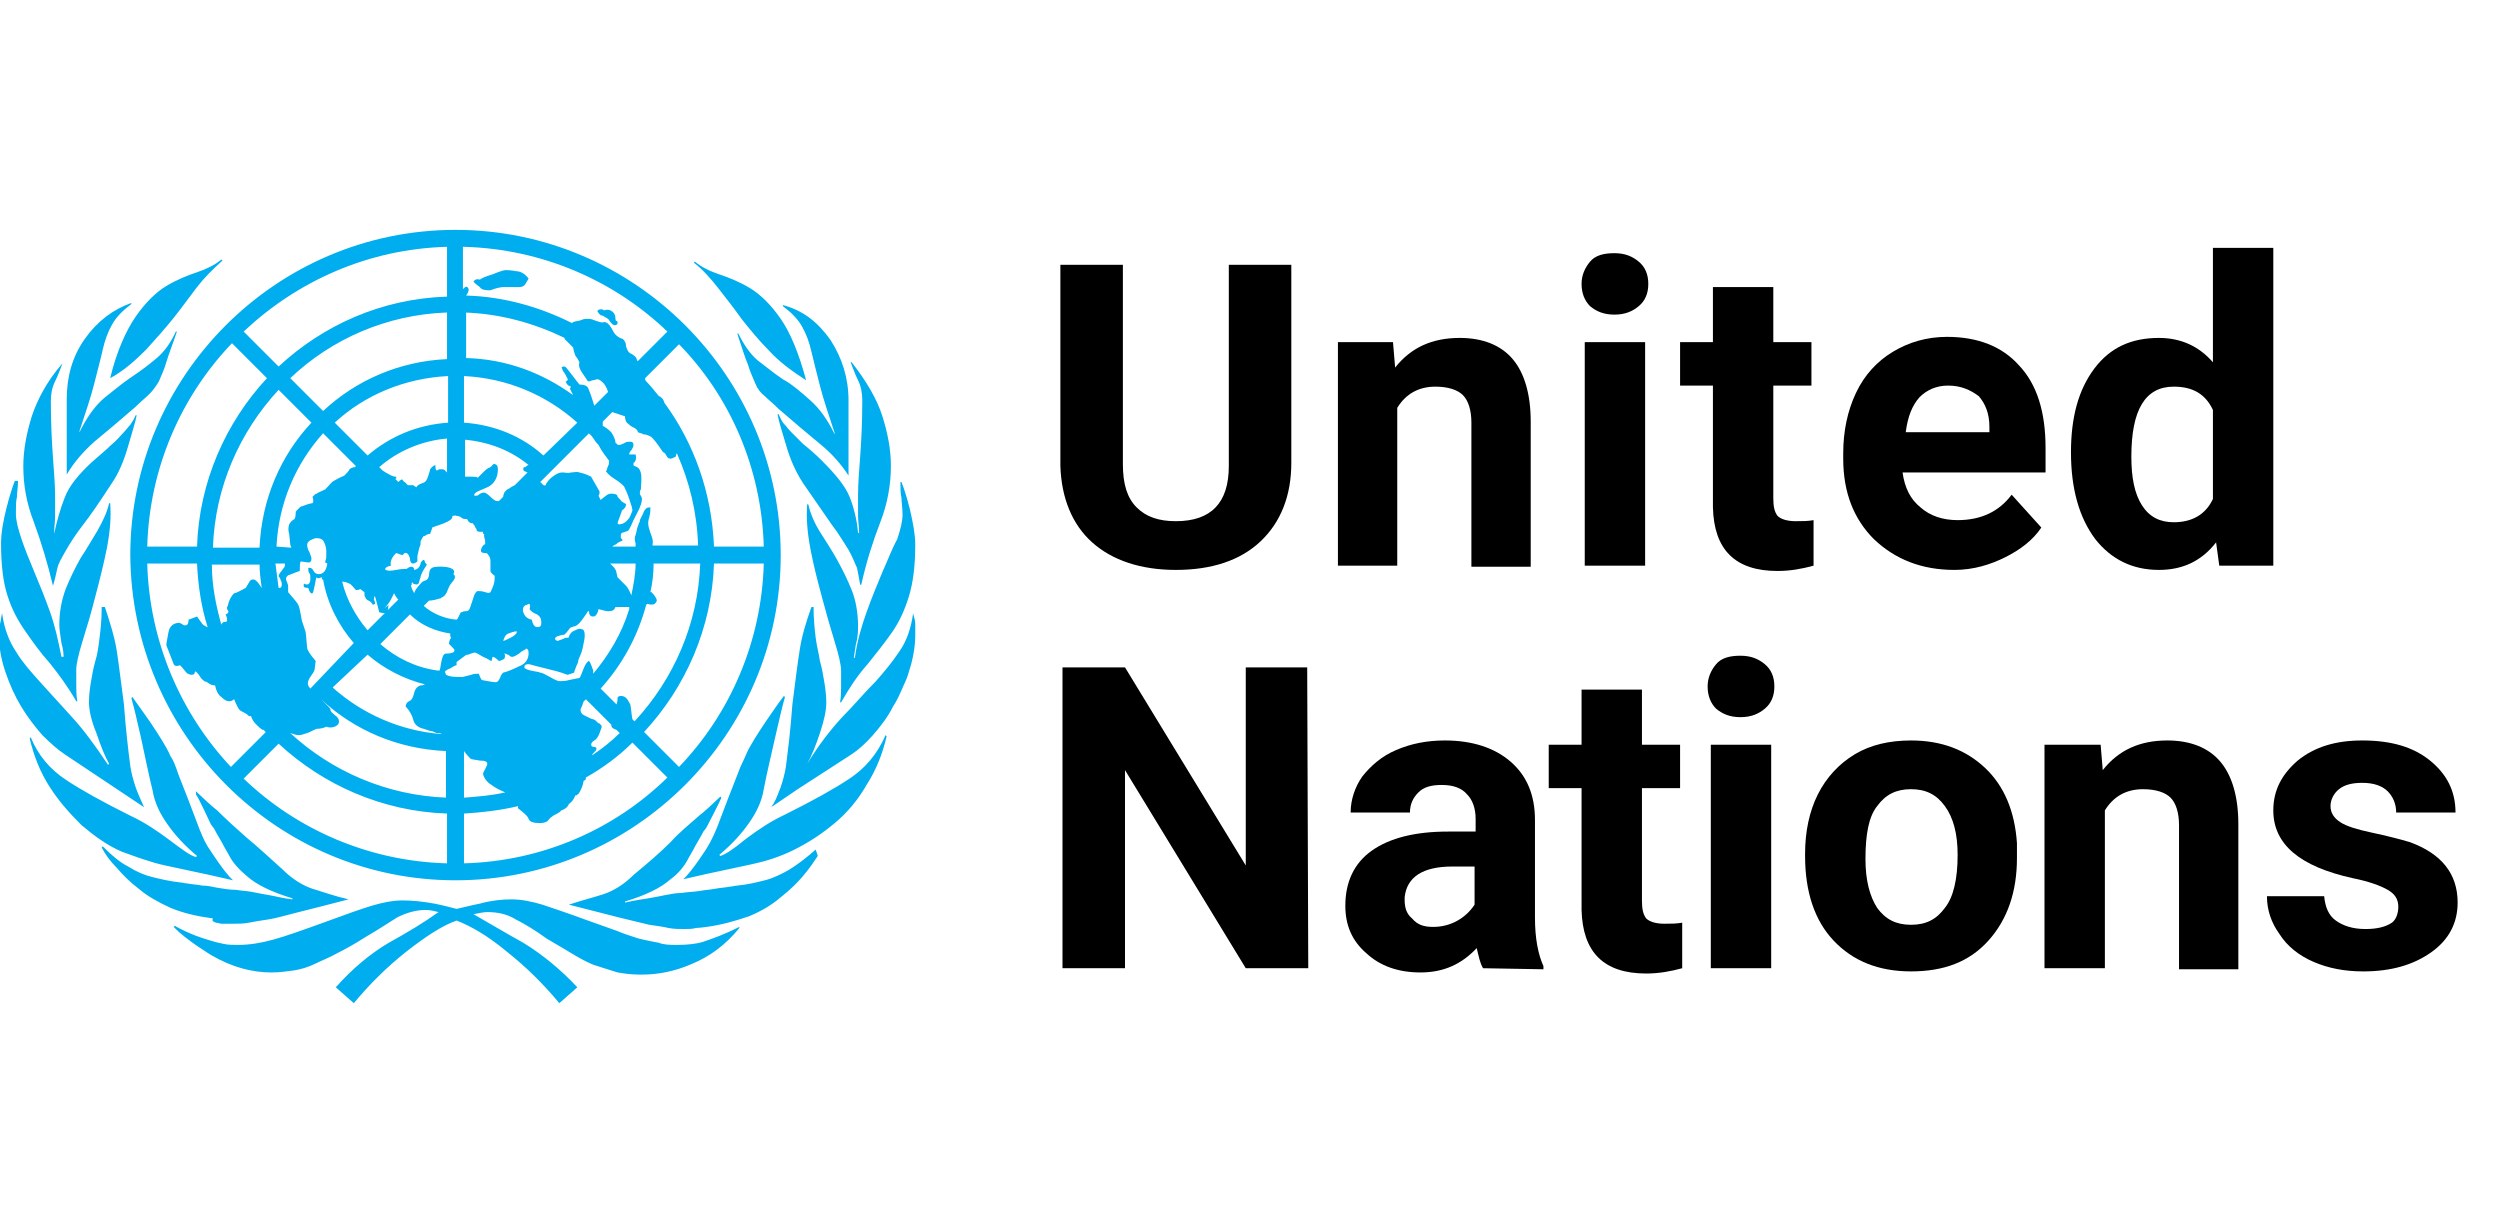
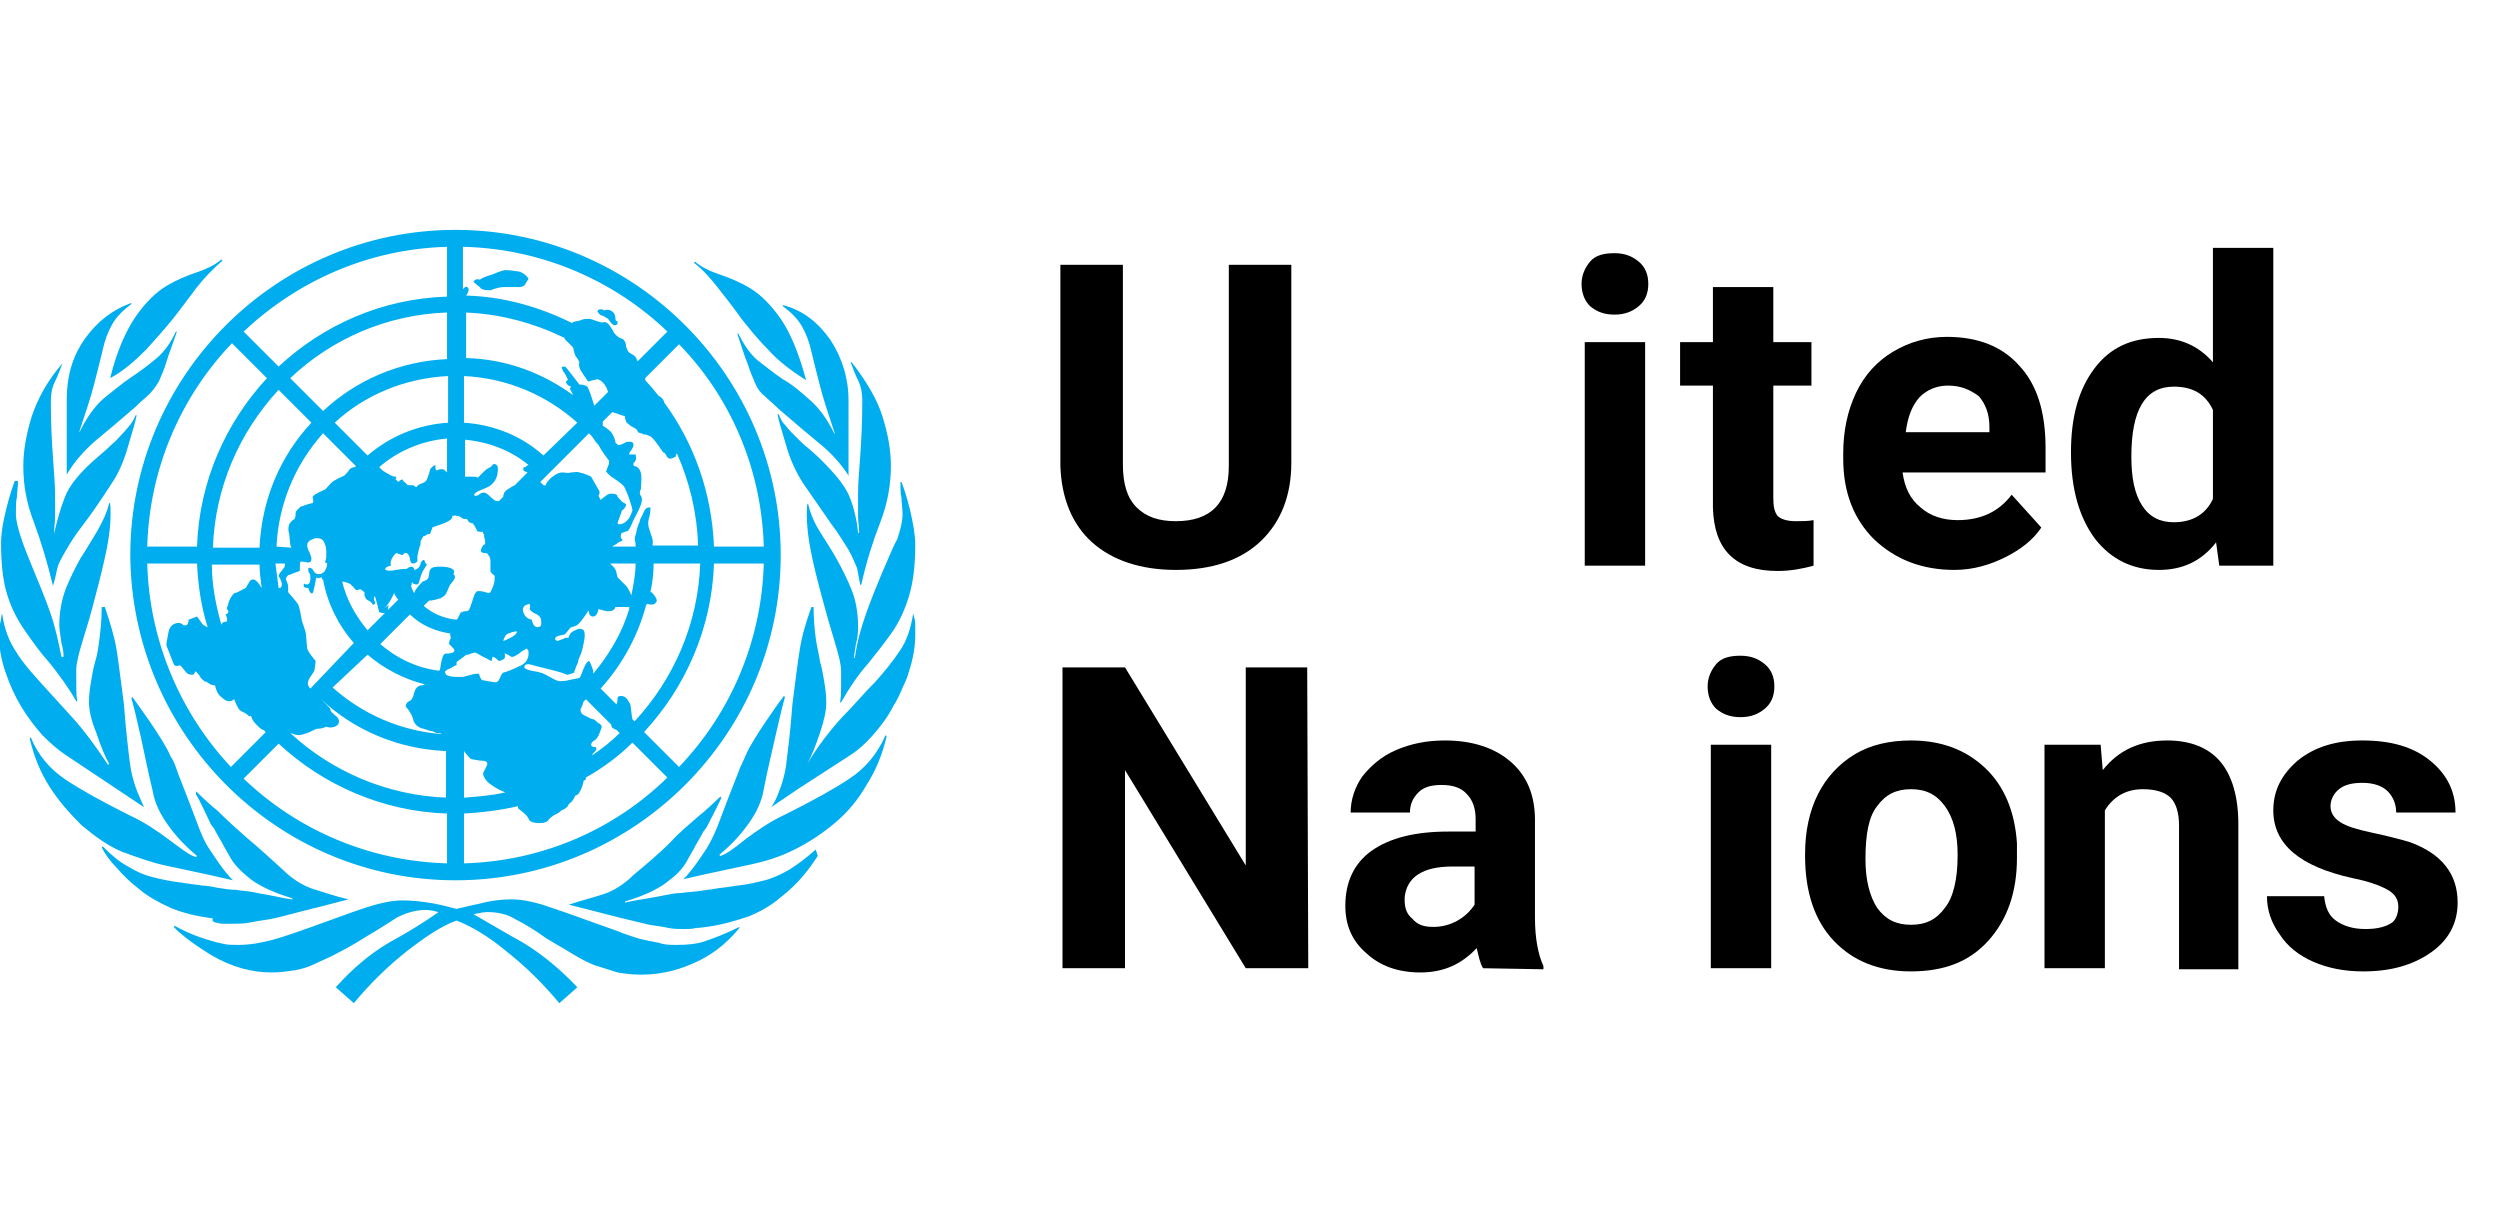
<svg xmlns="http://www.w3.org/2000/svg" version="1.1" id="Layer_1" x="0px" y="0px" viewBox="0 0 236 115.6" style="enable-background:new 0 0 236 115.6;" xml:space="preserve">
  <style type="text/css">
	.st0{fill:#00ADEF;}
</style>
  <g id="Layer_1_1_">
    <path id="XMLID_1189_" class="st0" d="M8.9,41.7c1.1-0.9,2.4-2,3.9-3.3c0.5-0.5,1-0.9,1.3-1.2s0.6-0.7,0.9-1.2   c0.2-0.5,0.5-1.1,0.7-1.8s0.6-1.7,1-2.9h-0.1c-0.5,1.1-1.1,1.9-1.8,2.5c-0.7,0.6-1.5,1.2-2.4,1.8c-0.9,0.6-1.7,1.3-2.6,2   c-0.9,0.8-1.6,1.8-2.3,3.2v-0.1c0.6-1.8,1.1-3.3,1.4-4.5C9.2,35,9.5,33.9,9.7,33s0.5-1.7,0.9-2.4c0.4-0.7,1-1.3,1.8-1.9v-0.1   C10.7,29.2,9.2,30.3,8,32s-1.7,3.6-1.7,5.7v7.1C7,43.6,7.9,42.6,8.9,41.7z M13.8,33c0.9-1,1.8-2,2.6-3s1.5-2,2.2-2.9   s1.5-1.7,2.4-2.5l-0.1-0.1c-0.6,0.5-1.4,0.9-2.3,1.2c-0.9,0.3-1.9,0.7-2.9,1.3c-1,0.6-2,1.6-2.9,2.9s-1.8,3.3-2.4,5.8   C11.7,35,12.8,34,13.8,33z M2.4,59.6c0.7,1,1.4,2,2.3,3c0.8,1,1.7,2.2,2.5,3.6h0.1c-0.1-0.5-0.1-1.1-0.1-1.6v-1.4   c0-0.5,0.2-1.4,0.6-2.7s0.8-2.6,1.2-4.2c0.4-1.5,0.8-3.1,1.1-4.6c0.3-1.6,0.4-2.9,0.3-4.2h-0.1c-0.2,0.9-0.6,1.7-1.1,2.6   c-0.5,0.8-1,1.7-1.6,2.6c-0.5,0.9-1,1.9-1.4,2.9c-0.4,1.1-0.6,2.2-0.6,3.4c0,0.4,0.1,1,0.2,1.7C6,61.4,6,61.8,6,62H5.8   c-0.3-1.5-0.6-2.9-1.1-4.3c-0.5-1.4-1-2.6-1.5-3.8S2.3,51.7,2,50.8c-0.3-0.9-0.5-1.7-0.5-2.3c0-0.7,0-1.2,0.1-1.6   c0-0.4,0.1-0.9,0.1-1.5H1.4c-0.2,0.5-0.5,1.4-0.8,2.6c-0.3,1.2-0.5,2.3-0.5,3.3c0,2,0.2,3.7,0.6,4.9C1.1,57.5,1.7,58.6,2.4,59.6z    M20.9,87.2c0.3,0,0.7,0,1.1,0c0.5,0,1,0,1.5-0.1s1.1-0.2,1.8-0.3c0.7-0.1,1.7-0.4,2.9-0.7c1.2-0.3,2.8-0.7,4.7-1.2   c-1.3-0.3-2.4-0.7-3.4-1c-0.9-0.3-1.9-0.9-2.8-1.8c-1.1-1-2.3-2.1-3.5-3.1c-0.9-0.8-1.8-1.6-2.7-2.5c-0.3-0.2-1.6-1.4-2-1.8l0,0.3   c0.2,0.2,1.4,2.8,1.4,2.8s0.2,0.3,0.3,0.4c0.3,0.6,0.7,1.2,1,1.8c0.1,0.2,0.3,0.5,0.4,0.7c0.4,0.8,1,1.4,1.7,2   c0.9,0.8,2.3,1.5,4.3,2.1v0.1c-0.9-0.1-1.6-0.3-2.2-0.4s-1.1-0.2-1.6-0.3c-0.5-0.1-1-0.1-1.5-0.2c-0.6,0-1.2-0.1-1.8-0.2   c-0.5-0.1-0.9-0.2-1.4-0.2c-0.5-0.1-0.9-0.1-1.4-0.2c-0.2,0-0.5-0.1-0.7-0.1c-0.9-0.1-1.8-0.3-2.6-0.5s-1.5-0.5-2.3-1   c-0.8-0.4-1.6-1.1-2.4-1.9L9.6,80c0.3,0.6,0.8,1.3,1.4,1.9c0.6,0.7,1.3,1.4,2.1,2c0.8,0.7,1.9,1.3,3,1.8c1.2,0.5,2.5,0.8,4,1   C19.9,87.1,20.5,87.1,20.9,87.2z M5,55.3L5,55.3c0.2-0.6,0.3-1.2,0.4-1.6c0.1-0.5,0.4-1,0.8-1.7s0.9-1.5,1.6-2.4s1.6-2.2,2.7-3.9   c0.7-1,1.2-2.2,1.6-3.6c0.4-1.4,0.7-2.3,0.8-2.9h-0.1c-0.1,0.3-0.3,0.6-0.5,0.9c-0.2,0.2-0.4,0.5-0.7,0.8S11,41.6,10.5,42   c-0.4,0.4-1,0.9-1.8,1.6c-1.3,1.2-2.2,2.3-2.6,3.4c-0.4,1-0.7,2.1-1,3.4l0,0c0-0.5,0.1-1.1,0.1-1.6s0-1.2,0-2c0-1-0.1-2.2-0.2-3.6   c-0.1-1.4-0.2-3.1-0.2-5.3c0-0.7,0.1-1.3,0.4-1.9c0.3-0.6,0.5-1.2,0.7-1.7l0,0c-1.5,1.7-2.4,3.5-2.9,5c-0.5,1.6-0.8,3.2-0.8,4.7   c0,1.8,0.3,3.5,1,5.3C3.9,51.2,4.5,53.2,5,55.3z M15.6,81.7l4.2,0.9l2.2,0.5c-0.8-0.7-2.2-2.9-2.2-2.9c-0.5-0.7-0.9-1.7-1.3-2.8   c-0.4-1.1-1-2.6-1.7-4.4c-0.2-0.6-0.4-1.2-0.7-1.6c-0.2-0.5-0.5-1-0.8-1.5s-0.7-1.1-1.1-1.7c-0.4-0.6-1-1.4-1.7-2.4l-0.1,0.1   c0.2,0.7,0.5,1.9,0.9,3.7c0.4,1.8,0.7,3.4,1.1,5c0.2,1.2,0.7,2.2,1.4,3.2c0.7,1,1.6,2,2.8,3l-0.1,0.1c-0.5-0.1-1.3-0.7-2.5-1.6   s-2.4-1.7-3.7-2.3c-2.6-1.3-4.6-2.4-6.1-3.4s-2.6-2.3-3.3-4l-0.1,0.1c0.4,1.7,1,3.2,1.9,4.6s1.9,2.5,3,3.6c1.2,1,2.4,1.9,3.8,2.5   C12.9,80.9,14.2,81.4,15.6,81.7z M6.1,71.2l7.5,5c-0.3-0.7-0.6-1.3-0.8-1.9s-0.4-1.3-0.5-2s-0.2-1.6-0.3-2.5s-0.2-2-0.3-3.3   c-0.3-2.2-0.5-4-0.7-5.2s-0.6-2.5-1.1-4H9.6c0,1.2-0.1,2.1-0.2,2.9C9.3,61,9.2,61.8,9,62.4c-0.2,0.7-0.3,1.3-0.4,1.9   c-0.1,0.6-0.2,1.2-0.2,2c0,0.7,0.2,1.7,0.7,2.9c0.4,1.2,0.8,2.2,1.2,2.9l-0.1,0.1c-1.2-1.8-2.3-3.3-3.4-4.5s-2.1-2.3-3-3.3   s-1.7-1.9-2.3-2.9c-0.6-0.9-1.1-2.1-1.3-3.6c-0.1,0.3-0.1,0.7-0.2,1c0,0.3-0.1,0.6-0.1,1c0,1.2,0.2,2.3,0.6,3.5   c0.4,1.2,0.9,2.3,1.5,3.3s1.3,1.9,2,2.7C4.8,70.2,5.5,70.8,6.1,71.2z M67.8,27.2c0.7,0.9,1.5,1.9,2.2,2.9c0.8,1,1.6,2,2.6,3   c0.9,1,2.1,1.9,3.5,2.8c-0.7-2.6-1.5-4.5-2.4-5.8s-1.9-2.3-2.9-2.9s-2-1-2.9-1.3s-1.7-0.7-2.3-1.2l-0.1,0.1   C66.3,25.4,67.1,26.3,67.8,27.2z M74.5,82.1c-0.7,0.4-1.5,0.8-2.3,1s-1.6,0.4-2.6,0.5c-0.2,0-0.5,0.1-0.7,0.1   c-0.5,0.1-0.9,0.1-1.4,0.2s-0.9,0.1-1.4,0.2c-0.6,0.1-1.2,0.1-1.8,0.2c-0.5,0-1,0.1-1.5,0.2s-1,0.2-1.6,0.3   c-0.6,0.1-1.3,0.2-2.2,0.4v-0.1c2-0.6,3.4-1.3,4.3-2.1c0.7-0.5,1.3-1.2,1.7-2c0.1-0.2,0.3-0.5,0.4-0.7c0.3-0.6,0.7-1.2,1-1.8   c0.1-0.1,0.3-0.4,0.3-0.4s1.3-2.5,1.4-2.8L68,75.2c-0.4,0.4-1.7,1.6-2,1.8c-0.9,0.8-1.9,1.6-2.7,2.5c-1.1,1.1-2.3,2.1-3.5,3.1   c-0.9,0.9-1.9,1.5-2.8,1.8c-0.9,0.3-2.1,0.6-3.3,1c2,0.5,3.5,0.9,4.7,1.2c1.2,0.3,2.1,0.5,2.9,0.7c0.7,0.1,1.4,0.2,1.8,0.3   c0.5,0.1,1,0.1,1.5,0.1c0.4,0,0.8,0,1.1-0.1c0.3,0,1-0.1,1-0.1c1.5-0.2,2.8-0.6,4-1c1.2-0.5,2.2-1.1,3-1.8c0.9-0.7,1.6-1.4,2.1-2   c0.6-0.7,1-1.3,1.4-1.9L77,80.2C76.1,81,75.3,81.6,74.5,82.1z M80.2,73.5c-1.5,1-3.5,2.1-6.1,3.4c-1.3,0.6-2.5,1.4-3.7,2.3   c-1.2,1-2,1.5-2.4,1.6l-0.1-0.1c1.2-1,2.1-2,2.8-3c0.7-1,1.2-2,1.4-3.2c0.3-1.6,0.7-3.2,1.1-5s0.7-3,0.9-3.7L74,65.7   c-0.7,0.9-1.2,1.7-1.7,2.4c-0.4,0.6-0.8,1.2-1.1,1.7c-0.3,0.5-0.6,1-0.8,1.5c-0.2,0.5-0.5,1-0.7,1.6c-0.7,1.8-1.3,3.3-1.7,4.4   c-0.4,1.1-0.8,2-1.3,2.8c0,0-1.4,2.2-2.2,2.9l2.2-0.5l4.2-0.9c1.4-0.3,2.7-0.7,4.1-1.4c1.4-0.7,2.6-1.5,3.8-2.5   c1.2-1,2.2-2.2,3-3.6c0.9-1.4,1.5-2.9,1.9-4.6l-0.1-0.1C82.8,71.2,81.7,72.5,80.2,73.5z M83.3,54c-0.5,1.2-1,2.4-1.5,3.8   c-0.5,1.4-0.9,2.8-1.1,4.3h-0.1c0-0.1,0.1-0.6,0.2-1.3c0.2-0.7,0.2-1.3,0.2-1.7c0-1.2-0.2-2.4-0.6-3.4s-0.9-2-1.4-2.9   s-1.1-1.8-1.6-2.6s-0.9-1.7-1.1-2.6h-0.1c-0.1,1.2,0,2.6,0.3,4.2c0.3,1.6,0.7,3.1,1.1,4.6s0.8,2.9,1.2,4.2c0.4,1.3,0.6,2.2,0.6,2.7   v1.4c0,0.5,0,1.1-0.1,1.6h0.1c0.8-1.4,1.6-2.6,2.5-3.6c0.8-1,1.6-2,2.3-3c0.7-1,1.2-2.1,1.6-3.4c0.4-1.3,0.6-2.9,0.6-4.9   c0-0.9-0.2-2-0.5-3.3c-0.3-1.2-0.6-2.1-0.8-2.6H85c0,0.6,0,1.1,0.1,1.5c0,0.4,0.1,0.9,0.1,1.6c0,0.6-0.2,1.4-0.5,2.3   C84.2,51.8,83.8,52.9,83.3,54z M80.2,46.9c-0.4-1-1.3-2.1-2.6-3.4c-0.7-0.7-1.3-1.2-1.8-1.6c-0.4-0.4-0.8-0.8-1.1-1.1   c-0.3-0.3-0.5-0.6-0.7-0.8s-0.3-0.5-0.5-0.9h-0.1c0.1,0.6,0.4,1.6,0.8,2.9c0.4,1.4,0.9,2.5,1.6,3.6c1.1,1.6,2,2.9,2.7,3.9   c0.7,0.9,1.2,1.8,1.6,2.4c0.4,0.7,0.6,1.3,0.8,1.7c0.1,0.5,0.2,1,0.3,1.6h0.1c0.5-2.2,1.1-4.1,1.8-5.9c0.7-1.8,1-3.6,1-5.3   c0-1.6-0.3-3.1-0.8-4.7c-0.5-1.6-1.5-3.3-2.9-5.1h-0.1c0.2,0.5,0.4,1.1,0.7,1.7c0.3,0.6,0.4,1.3,0.4,1.9c0,2.2-0.1,3.9-0.2,5.3   c-0.1,1.4-0.2,2.5-0.2,3.6c0,0.8,0,1.5,0,2s0.1,1,0.1,1.6H81C80.9,49.1,80.6,47.9,80.2,46.9z M75.7,30.8c0.4,0.7,0.7,1.5,0.9,2.4   c0.2,0.9,0.5,2,0.8,3.2s0.8,2.7,1.4,4.5V41c-0.7-1.4-1.4-2.4-2.3-3.2s-1.7-1.5-2.6-2c-0.9-0.6-1.6-1.2-2.4-1.8   c-0.7-0.6-1.3-1.5-1.8-2.5h-0.1c0.4,1.2,0.7,2.2,1,2.9c0.2,0.7,0.5,1.3,0.7,1.8s0.5,0.9,0.9,1.2c0.3,0.3,0.8,0.7,1.3,1.2   c1.5,1.3,2.8,2.4,3.9,3.3c1.1,0.9,2,1.9,2.7,3v-7.1c0-2.1-0.6-4-1.7-5.7c-1.2-1.7-2.6-2.8-4.5-3.3v0.1   C74.7,29.5,75.3,30.1,75.7,30.8z M63.9,89.2c-0.6,0-1.2,0-1.7-0.2c-0.5-0.1-1.1-0.2-1.9-0.4l0,0c-0.6-0.2-1.3-0.4-2-0.7   c-0.8-0.3-1.7-0.6-2.8-1c-1.9-0.7-3.4-1.2-4.3-1.5c-1-0.3-2-0.5-2.9-0.5s-1.9,0.1-3,0.4c-1,0.2-1.7,0.4-2.2,0.5   c-0.4-0.1-1.1-0.3-2.1-0.5c-1.1-0.2-2.1-0.3-3-0.3s-1.9,0.2-2.9,0.5s-2.4,0.8-4.3,1.5c-2.2,0.8-3.9,1.4-5,1.7   c-1.1,0.3-2.2,0.5-3.3,0.5c-0.5,0-1,0-1.4-0.1c-0.5-0.1-0.9-0.2-1.2-0.3c0,0-1-0.3-1.5-0.5s-1.2-0.5-1.9-0.9l-0.1,0.1   c1.1,1.2,3.6,2.7,3.6,2.7c1.9,1.1,3.8,1.6,5.6,1.6c0.8,0,1.5-0.1,2.2-0.2c0.6-0.1,1.3-0.3,1.9-0.6c0.6-0.3,1.4-0.6,2.1-1   c0.8-0.4,1.7-0.9,2.8-1.6c1.2-0.7,2.1-1.3,2.9-1.8c0.8-0.4,1.7-0.7,2.7-0.7c0.4,0,0.8,0.1,1.2,0.2c-1.4,1-2.9,1.9-4.7,2.9   c-1.7,1-3.4,2.4-5,4.2l1.7,1.5c1.5-1.8,3.1-3.4,5-4.9c1.8-1.4,3.3-2.4,4.7-2.9c1.3,0.5,2.9,1.4,4.7,2.9c1.9,1.5,3.5,3.1,5,4.9   l1.7-1.5c-1.6-1.7-3.3-3.1-5.1-4.2c-1.8-1-3.3-1.9-4.7-2.7c0.5-0.1,1-0.2,1.3-0.2c1,0,1.9,0.2,2.7,0.7c0.8,0.4,1.8,1,2.9,1.8   c1,0.6,1.9,1.1,2.7,1.6c0.7,0.4,1.4,0.8,2.1,1c0.6,0.2,1.3,0.4,1.9,0.6c0.6,0.1,1.3,0.2,2,0.2l0,0h0.4c1.4,0,3-0.3,4.6-1   c1.7-0.7,3.2-1.8,4.5-3.4v-0.1c-1.4,0.7-2.5,1.1-3.4,1.4C65.8,89.1,64.9,89.2,63.9,89.2z M86.4,59.7c0-0.1,0-0.2,0-0.3   c0-0.2,0-0.3,0-0.5c0-0.3-0.1-0.6-0.2-1c-0.2,1.4-0.6,2.6-1.3,3.6c-0.6,0.9-1.4,1.9-2.3,2.9c-0.1,0.1-0.1,0.1-0.2,0.2   c-0.9,0.9-1.8,2-2.9,3.1c-1.1,1.2-2.2,2.6-3.3,4.4l0,0c0.4-0.7,0.8-1.7,1.2-2.9c0.4-1.2,0.6-2.1,0.6-2.9c0-0.7-0.1-1.4-0.2-2   s-0.2-1.2-0.4-1.9c-0.1-0.7-0.3-1.4-0.4-2.2s-0.2-1.8-0.2-2.9h-0.1c0,0,0,0,0,0.1c0,0,0,0,0-0.1h-0.1c-0.5,1.4-0.9,2.7-1.1,4   c-0.2,1.2-0.4,2.9-0.7,5.2c-0.1,1.3-0.2,2.4-0.3,3.3c-0.1,0.9-0.2,1.7-0.3,2.5c-0.1,0.7-0.3,1.4-0.5,2c-0.2,0.5-0.4,1.1-0.7,1.6   c-0.1,0.1-0.1,0.2-0.2,0.3l0,0l0,0l2.5-1.7l5.1-3.3c0.6-0.4,1.3-1,2-1.8s1.4-1.7,1.9-2.7c0.4-0.6,0.7-1.3,1-2   c0.2-0.4,0.4-0.9,0.5-1.3c0.4-1.2,0.6-2.4,0.6-3.5l0,0l0,0C86.4,59.9,86.4,59.8,86.4,59.7z M56.9,29.8c0.2,0.1,0.3,0.2,0.5,0.3   c0.1,0.1,0.2,0.3,0.3,0.4s0.2,0.2,0.3,0.2c0.2,0,0.3-0.1,0.3-0.2s0-0.2-0.1-0.2c0,0-0.1,0-0.1-0.2c0-0.3-0.1-0.5-0.2-0.6   c-0.3-0.3-0.6-0.3-0.9-0.2c-0.1-0.1-0.1-0.1-0.2-0.1h-0.1c-0.2,0-0.3,0.1-0.3,0.2C56.6,29.7,56.7,29.8,56.9,29.8z M46.1,27.4h0.2   c0.5-0.2,1-0.3,1.2-0.3H49c0.3,0,0.5-0.1,0.6-0.3c0.1-0.2,0.2-0.3,0.3-0.5c-0.3-0.4-0.7-0.7-1.2-0.7c-0.5-0.1-0.8-0.1-1-0.1   c-0.1,0-0.5,0.1-1.2,0.4c-0.7,0.2-1.1,0.4-1.2,0.5c-0.3-0.1-0.5,0-0.6,0.2c0.1,0.1,0.3,0.3,0.6,0.5C45.4,27.3,45.7,27.4,46.1,27.4z    M43,83.1c16.9,0,30.7-13.8,30.7-30.7S59.9,21.7,43,21.7S12.3,35.5,12.3,52.4C12.4,69.3,26.1,83.1,43,83.1z M13.9,53.2h4.7   c0.1,2.1,0.4,4.1,1,6c-0.1,0-0.2-0.1-0.4-0.2l-0.1-0.1l-0.5-0.7l-0.8,0.3c0,0.5-0.2,0.6-0.5,0.5c-0.1-0.1-0.3-0.2-0.4-0.2   c-0.5,0-0.9,0.3-1,0.9c-0.1,0.6-0.2,1-0.2,1.2l0.7,1.8c0.1,0.2,0.3,0.2,0.6,0.1c0.3,0.3,0.5,0.6,0.6,0.7c0.1,0.1,0.3,0.2,0.5,0.2   s0.3-0.1,0.3-0.3h0.1c0.1,0.1,0.3,0.3,0.4,0.5c0.1,0.2,0.3,0.3,0.5,0.5v-0.1c0.3,0.2,0.5,0.4,0.9,0.4c0.1,0.5,0.3,0.9,0.6,1.1   c0.3,0.3,0.5,0.4,0.8,0.4c0.1,0,0.3-0.1,0.4-0.2c0.2,0.5,0.4,0.9,0.5,1s0.3,0.2,0.5,0.3c0.2,0.1,0.3,0.2,0.4,0.3h0.2l0,0   c0.1,0.3,0.2,0.5,0.5,0.8c0.2,0.2,0.4,0.4,0.6,0.5c0,0,0,0-0.1,0c0,0,0,0,0.1,0c0,0,0,0,0.1,0c0.1,0.1,0.1,0.2,0.2,0.2l-3.3,3.3   C17.1,67.4,14.1,60.6,13.9,53.2z M36.4,44.6c-0.1-0.1-0.2-0.1-0.3-0.2l-0.3-0.3c1.7-1.5,4-2.5,6.4-2.7v3.2l-0.1-0.1L42,44.4l0,0   c0,0-0.1-0.1-0.2-0.1h-0.1l0,0c-0.1,0-0.2,0-0.2,0c-0.1,0-0.2,0.1-0.2,0.1h-0.1c-0.1-0.1-0.1-0.2-0.1-0.5l0,0l0,0   c-0.3,0.1-0.4,0.3-0.5,0.4c0,0.1-0.1,0.4-0.2,0.7c-0.1,0.3-0.2,0.5-0.5,0.6s-0.5,0.2-0.6,0.4L39,45.8h-0.5   c-0.1-0.1-0.2-0.2-0.3-0.3c-0.1,0-0.1-0.1-0.2-0.2c-0.1-0.1-0.1-0.1-0.1,0c-0.1,0-0.2,0.1-0.3,0.2l-0.3-0.3h0.1V45   C37,45,36.8,44.8,36.4,44.6z M34.7,43l-3.1-3.1c2.8-2.6,6.6-4.2,10.7-4.4v4.4C39.4,40.1,36.8,41.2,34.7,43z M36.5,57.8   c0.2-0.2,0.1-0.5,0.2-0.7l-0.4,0.3c0.3-0.3,0.5-0.6,0.6-0.8s0.2-0.4,0.3-0.6l0,0c0.1,0.2,0.2,0.4,0.4,0.6l-2.9,2.9   c-1.1-1.3-2-2.9-2.4-4.6c0.2,0,0.5,0.1,0.7,0.2c0.1,0,0.6,0.6,0.6,0.6c0.1,0,0.3,0,0.4-0.1l0.4,0.3c0,0.3,0,0.4,0.1,0.5   c0,0.1,0.1,0.2,0.3,0.3s0.3,0.2,0.4,0.4l0.2-0.1c0-0.1,0-0.2-0.1-0.4c0-0.2,0-0.3,0.1-0.3l0.2,0.7l0.2,0.8l0,0   C36.2,57.9,36.4,57.9,36.5,57.8z M42.6,61c0.2,0.2,0.3,0.3,0.3,0.4c0,0.2-0.3,0.3-0.8,0.3c-0.2,0-0.3,0.2-0.4,0.6   c-0.1,0.4-0.1,0.7-0.2,1c-0.1,0-0.1,0-0.2,0l0,0c-2.1-0.3-3.9-1.2-5.4-2.5l2.8-2.8c1,1,2.4,1.6,3.8,1.8c0,0.2,0,0.4,0.1,0.4   c-0.1,0.1-0.2,0.3-0.2,0.5C42.3,60.7,42.4,60.8,42.6,61z M29,61.2c-0.1-0.9-0.1-1.5-0.2-1.7c-0.1-0.3-0.2-0.6-0.3-0.9   c-0.1-0.6-0.2-1.1-0.3-1.4c-0.1-0.3-0.5-0.7-1-1.3v-0.6c0-0.1-0.1-0.3-0.2-0.6v-0.1c0-0.1,0.1-0.2,0.2-0.3c0.1,0,0.5-0.2,1.1-0.4   c0-0.5,0-0.8,0.1-0.9l0.7,0.1c0.2,0,0.3-0.1,0.3-0.4c0-0.1-0.1-0.3-0.2-0.6C29,51.8,29,51.5,29,51.4s0.1-0.3,0.3-0.4   c0.2-0.1,0.4-0.2,0.6-0.2c0.3,0,0.6,0.1,0.7,0.4c0.1,0.2,0.2,0.5,0.2,0.8c0,0.2,0,0.4,0,0.6c0,0.2-0.1,0.3-0.1,0.5l0.2,0.1   c-0.1,0.7-0.4,1-0.8,1c-0.2,0-0.4-0.1-0.5-0.3s-0.2-0.3-0.4-0.3c-0.1,0-0.1,0-0.1,0.1s0,0.3,0.1,0.4c0.1,0.1,0.1,0.3,0.1,0.5   c0,0.5-0.2,0.7-0.6,0.5c-0.1,0.3,0,0.4,0.4,0.4c0.1,0.4,0.3,0.6,0.4,0.5s0.1-0.3,0.2-0.7s0.1-0.7,0.2-0.8l0.1,0.1l0.4-0.1   c0,0.1,0,0.1,0,0.2h0.1c0.4,2.3,1.5,4.4,2.9,6L29.3,65c-0.2-0.2-0.3-0.4-0.2-0.7c0.1-0.4,0.5-0.7,0.6-1.1l0.1-0.8   C29.2,61.7,29,61.3,29,61.2z M26.5,54.8c0.1,0.1,0.1,0.3,0.1,0.4c0,0.2-0.1,0.3-0.2,0.3h-0.1c-0.1-0.8-0.2-1.5-0.3-2.3h0.9   c0,0.2,0,0.3-0.1,0.4c-0.1,0.1-0.2,0.3-0.3,0.4c-0.1,0.1-0.2,0.3-0.2,0.4C26.4,54.5,26.5,54.7,26.5,54.8z M26.1,51.6   c0.2-4.1,1.8-7.8,4.4-10.7l3.1,3.1l-0.1,0.1c-0.2,0-0.4,0.1-0.5,0.2c-0.1,0.2-0.3,0.4-0.5,0.6c-0.5,0.2-0.8,0.4-1,0.5   s-0.4,0.4-0.8,0.8c-0.4,0.2-0.7,0.3-0.8,0.4c-0.1,0-0.2,0.1-0.4,0.3c0.1,0.3,0.1,0.5,0,0.6c-0.1,0-0.5,0.1-1,0.3   c-0.1,0-0.1,0-0.2,0.1L28,48.2c-0.1,0.1-0.1,0.3-0.1,0.4c0,0.1,0,0.2-0.1,0.4c-0.2,0.1-0.4,0.3-0.5,0.5c-0.1,0.3-0.1,0.6,0,0.9   l0.1,1l0,0c0,0.1,0.1,0.2,0.1,0.3L26.1,51.6L26.1,51.6z M34.7,61.8c1.5,1.3,3.4,2.3,5.4,2.8c-0.1,0.1-0.3,0.1-0.4,0.1   c-0.3,0.1-0.5,0.3-0.6,0.7c-0.1,0.4-0.2,0.7-0.5,0.8c-0.2,0.1-0.3,0.3-0.3,0.5c0.3,0.3,0.6,0.8,0.7,1.2c0.1,0.5,0.5,0.8,1,0.9   l0.6,0.2c0.2,0,0.4,0.1,0.6,0.2c0.2,0,0.4,0,0.5,0.1c-3.9-0.3-7.5-1.9-10.3-4.4L34.7,61.8z M30.5,38.8l-3.1-3.1   c3.9-3.7,9.1-6,14.8-6.2v4.4C37.7,34.1,33.6,35.9,30.5,38.8z M29.4,39.9c-2.9,3.1-4.7,7.2-4.9,11.8h-4.4c0.2-5.7,2.5-10.9,6.2-14.9   L29.4,39.9z M24.5,53.2c0,0.8,0.1,1.5,0.2,2.3c-0.1-0.1-0.1-0.2-0.2-0.3c-0.2-0.3-0.4-0.5-0.6-0.5s-0.3,0.1-0.4,0.3   s-0.2,0.3-0.3,0.5c-0.6,0.3-0.9,0.5-1.1,0.5c-0.3,0.3-0.5,0.7-0.6,1.2c-0.1,0.1-0.1,0.3,0,0.4c0.1,0.1,0.1,0.3-0.2,0.4   c0.1,0.3,0.2,0.4,0.1,0.5c0.1,0.1,0,0.2-0.1,0.2s-0.2,0-0.3,0.1c-0.1,0.1-0.1,0.1-0.1,0.2c-0.5-1.8-0.9-3.7-0.9-5.7h4.5V53.2z    M42.2,81.5c-7.4-0.2-14.2-3.2-19.2-8l3.3-3.3c4.2,3.9,9.8,6.4,15.9,6.6C42.2,76.8,42.2,81.5,42.2,81.5z M42.2,75.3   c-5.7-0.2-10.9-2.5-14.8-6.1c0.3,0.1,0.6,0.2,0.8,0.2c0.2,0,0.5-0.1,0.8-0.2s0.6-0.3,0.9-0.4c0.4,0,0.7-0.1,0.9-0.2   c0.3,0.1,0.5,0.1,0.8,0c0.2-0.1,0.4-0.2,0.4-0.5c0-0.2-0.1-0.4-0.4-0.6c-0.2-0.2-0.4-0.3-0.4-0.5c0-0.1-0.1-0.2-0.2-0.3   c-0.1-0.1-0.3-0.3-0.7-0.7l0,0c3.1,2.9,7.2,4.7,11.8,4.9v4.4H42.2z M43.1,63.9L43.1,63.9c-0.5,0-0.8-0.1-1-0.2   c0-0.1-0.1-0.2-0.1-0.3c0.1-0.1,0.2-0.2,0.5-0.3c0.3-0.2,0.5-0.3,0.6-0.3v-0.3l0.8-0.6c0.1-0.1,0.2-0.1,0.3-0.1   c0,0,0.2-0.1,0.6-0.2c0.1,0,0.3,0.1,0.8,0.4c0.5,0.2,0.7,0.4,0.8,0.4l0.1-0.4c0.1,0,0.3,0.1,0.6,0.4c0.1,0,0.3-0.1,0.5-0.2   c0.1-0.2,0.1-0.4,0-0.5c0.1,0,0.2,0,0.3,0.1c0.1,0,0.1,0,0.2,0.1c0,0,0.1,0.1,0.2,0.1h0.1c0.1,0,0.3-0.1,0.6-0.3   c0.2-0.2,0.4-0.3,0.6-0.4c0.1-0.1,0.1-0.1,0.2,0c0.1,0.1,0.1,0.2,0.1,0.4c0,0.5-0.3,1-0.9,1.2c-0.6,0.3-1.1,0.5-1.5,0.6   c-0.1,0.1-0.2,0.2-0.3,0.5c-0.1,0.2-0.2,0.4-0.4,0.4c-0.3,0-0.7-0.1-1.3-0.2c-0.1-0.1-0.2-0.3-0.3-0.6c-0.2,0-0.5,0-0.7,0.1   l-0.8,0.2C43.4,63.9,43.2,63.9,43.1,63.9z M47.5,60.5c0.1-0.3,0.2-0.6,0.5-0.7c0.3-0.1,0.5-0.2,0.8-0.2c0,0.2-0.2,0.4-0.6,0.6   C47.8,60.4,47.6,60.5,47.5,60.5L47.5,60.5z M50.7,58c0.3,0.2,0.4,0.4,0.4,0.8c0,0.3-0.1,0.4-0.4,0.4c-0.2,0-0.4-0.2-0.5-0.7   c-0.5-0.1-0.7-0.4-0.8-0.7s0-0.5,0.1-0.6s0.3-0.1,0.4-0.2c0.1,0,0.2,0.1,0.1,0.5C50.1,57.7,50.4,57.9,50.7,58z M60.5,40.9   c0.1,0,0.1,0,0.2,0.1c0.3,0,0.5,0.1,0.7,0.2c0.2,0.1,0.6,0.6,1.2,1.5c0.1,0,0.2,0.1,0.3,0.3s0.2,0.3,0.4,0.3c0.1,0,0.3-0.1,0.5-0.2   c0-0.1,0-0.2,0.1-0.3c1.2,2.7,1.9,5.6,2,8.7h-4.3v-0.1c0.1-0.4-0.1-0.8-0.2-1.1c-0.2-0.6-0.3-0.9-0.1-1.5c0.1-0.4,0.1-0.7,0.1-0.9   c-0.2,0-0.3,0-0.4,0.1c-0.1,0.1-0.2,0.2-0.3,0.5c-0.1,0.2-0.2,0.4-0.3,0.6v0.1c0,0.1-0.1,0.2-0.1,0.2s0,0.1-0.1,0.3   c-0.1,0.3-0.1,0.5-0.2,0.8c-0.1,0.2-0.1,0.5,0,0.8l0,0c0,0.1,0,0.2,0,0.3h-2.2c0.1-0.1,0.3-0.2,0.5-0.3h-0.1l0.6-0.3   c-0.1-0.1-0.2-0.2-0.2-0.3c0-0.2,0-0.3,0.1-0.4c0.1,0,0.3-0.1,0.6-0.2c0.1-0.1,0.3-0.5,0.5-1c0.3-0.6,0.8-1.4,0.8-2   c0-0.2-0.2-0.4-0.2-0.5s0-0.3,0.1-0.4c0-0.7,0.3-2-0.6-2.2c-0.1,0-0.1-0.1-0.1-0.3c0.2-0.1,0.3-0.4,0.2-0.8h-0.6   c0-0.1,0-0.2,0.2-0.4c0.1-0.2,0.2-0.3,0.2-0.5s-0.1-0.3-0.3-0.3s-0.4,0-0.5,0.1C58.6,42,58.5,42,58.5,42c-0.1,0-0.1,0-0.2,0   c0-0.1-0.1-0.1-0.2-0.2c0-0.3-0.2-0.7-0.4-1c-0.3-0.3-0.6-0.5-0.8-0.6l0,0c0-0.2,0-0.3,0-0.4l0.9-0.9l1.2,0.4   c0,0.3,0.1,0.6,0.3,0.7c0.1,0.1,0.2,0.2,0.4,0.3s0.4,0.2,0.5,0.4v0.1C60.3,40.8,60.4,40.9,60.5,40.9z M56.3,70.6   c-0.1-0.1-0.2-0.1-0.3-0.1s-0.2-0.1-0.2-0.2s0.1-0.3,0.3-0.4s0.4-0.4,0.5-0.7c0.1-0.3,0.2-0.5,0.2-0.6s-0.1-0.2-0.2-0.3   c-0.1,0-0.2-0.1-0.4-0.3c-0.1-0.1-0.3-0.1-0.5-0.2s-0.4-0.2-0.6-0.3c-0.2-0.1-0.3-0.3-0.3-0.5c0-0.1,0.1-0.2,0.2-0.5   c0-0.1,0.1-0.2,0.1-0.3c0.1-0.1,0.2-0.1,0.2-0.2l2.4,2.4c0,0.3,0.2,0.4,0.5,0.5l0.3,0.3c-0.8,0.8-1.7,1.5-2.6,2.1   c0-0.1,0.1-0.2,0.2-0.3l0.1-0.1C56.3,70.8,56.3,70.7,56.3,70.6z M54.9,59.4c-0.2-0.1-0.4,0-0.6,0.1c-0.3,0.1-0.5,0.3-0.6,0.6   c0,0.1,0,0.1-0.1,0.1s-0.3,0-0.4,0.1c-0.2,0.1-0.4,0.1-0.5,0.2c-0.2,0-0.3-0.1-0.3-0.2c0-0.2,0.3-0.3,0.9-0.4   c0.3-0.3,0.4-0.5,0.5-0.6s0.2-0.1,0.5-0.2c0.3-0.1,0.5-0.4,0.8-0.8c0.3-0.4,0.4-0.6,0.4-0.6h0.1c0,0.3,0.1,0.5,0.4,0.5   c0.2,0,0.4-0.2,0.5-0.7c0.4,0.1,0.7,0.2,0.9,0.2c0.4,0,0.6-0.1,0.7-0.4h1.3v0.1v0.1l0,0c-0.7,2.3-1.9,4.3-3.4,6.1   c0-0.1,0-0.2,0-0.3c0,0-0.3-0.9-0.4-0.9c-0.1,0-0.3,0.2-0.5,0.7s-0.3,0.8-0.4,0.9l-1,0.2c-0.3,0.1-0.6,0.1-0.9,0.1   c-0.1,0-0.4-0.1-0.9-0.4c-0.4-0.2-0.7-0.4-0.9-0.4c-0.2-0.1-0.5-0.1-0.9-0.2c-0.4-0.1-0.6-0.2-0.6-0.3c0-0.2,0.1-0.3,0.4-0.3   c0.1,0,0.4,0.1,0.8,0.2c0.4,0.1,0.8,0.2,1.2,0.3s0.8,0.2,1.1,0.3s0.5,0.2,0.6,0.2l0.6-0.2c0-0.1,0.1-0.3,0.2-0.6   c0.1-0.2,0.2-0.4,0.2-0.6c0.1-0.3,0.3-0.6,0.4-1.1c0.1-0.5,0.2-0.9,0.2-1.2C55.2,59.6,55.1,59.4,54.9,59.4z M57.6,53.2H60   c0,1-0.2,2-0.4,3c-0.2-0.5-0.4-0.8-0.5-0.9c-0.1-0.1-0.4-0.4-0.8-0.8c-0.1-0.3-0.1-0.6-0.2-0.7c0-0.1-0.1-0.1-0.1-0.2   C57.8,53.4,57.7,53.3,57.6,53.2z M58.6,65.7c-0.2,0-0.3,0.1-0.3,0.2s0,0.3-0.1,0.6L56.7,65c2-2.2,3.5-4.9,4.3-7.9c0,0,0,0,0.1-0.1   c0.3,0.1,0.6,0.1,0.7,0c0.1-0.1,0.2-0.2,0.2-0.3c0-0.2-0.2-0.5-0.5-0.8h-0.1c0.2-0.9,0.3-1.8,0.3-2.7h4.4   c-0.2,5.7-2.5,10.9-6.2,14.9l-0.2-0.2l0,0c-0.1-0.5-0.1-0.9-0.2-1.4C59.2,65.9,59,65.7,58.6,65.7z M57.5,43.5   C57.5,43.6,57.5,43.6,57.5,43.5c0,0.2,0,0.3-0.1,0.5s-0.1,0.4-0.2,0.5c0.1,0.1,0.3,0.4,0.8,0.7s0.8,0.6,0.9,0.7   c0.1,0.2,0.3,0.6,0.5,1.2c0.2,0.6,0.3,0.9,0.3,1.1c-0.1,0.3-0.2,0.5-0.3,0.7c-0.3,0.4-0.6,0.6-1,0.6l-0.1-0.1   c0-0.1,0.1-0.3,0.2-0.6c0.1-0.3,0.2-0.5,0.2-0.6c0.3-0.2,0.4-0.4,0.4-0.6c-0.1-0.1-0.2-0.1-0.3-0.2c-0.1,0-0.2-0.2-0.5-0.5   c0-0.2-0.2-0.3-0.6-0.3c-0.2,0-0.4,0.1-0.5,0.2c-0.1,0.1-0.3,0.2-0.5,0.4l-0.2-0.4c0.1-0.1,0.1-0.3,0.1-0.4L55.8,45   c-0.2-0.1-0.6-0.3-1.1-0.4c-0.3-0.1-0.5,0-0.8,0c-0.3,0.1-0.5,0-0.8,0s-0.5,0.1-0.8,0.3s-0.5,0.4-0.7,0.7c-0.1,0.1,0,0.3-0.3,0.2   c0,0-0.1-0.1-0.3-0.3l4.6-4.6c0,0.1,0.1,0.1,0.1,0.1c0.1,0.1,0.2,0.2,0.4,0.5c0.1,0.2,0.3,0.4,0.4,0.5   C56.8,42.6,57.2,43.1,57.5,43.5z M46.4,74.1c0.4,0.3,0.8,0.5,1.3,0.7c-1.3,0.3-2.6,0.4-3.9,0.5v-4.4l0,0c0.2,0.3,0.5,0.6,0.6,0.7   s0.4,0.1,0.9,0.2c0.5,0,0.7,0.1,0.7,0.3c0,0.1-0.1,0.3-0.2,0.5c-0.1,0.2-0.2,0.3-0.2,0.5C45.7,73.4,45.9,73.8,46.4,74.1z    M43.8,81.5v-4.7c1.7-0.1,3.4-0.3,5.1-0.7v0.1v0.1c0.5,0.4,0.9,0.7,1,1s0.5,0.4,1.1,0.4c0.3,0,0.6-0.1,0.7-0.2   c0.1-0.1,0.2-0.3,0.4-0.4c0.1-0.1,0.3-0.2,0.5-0.3c0.2-0.1,0.3-0.2,0.4-0.3c0.3-0.1,0.6-0.3,0.7-0.6c0.3-0.2,0.5-0.5,0.6-0.8   c0.1,0,0.3-0.1,0.4-0.3c0.1-0.2,0.3-0.5,0.4-1.1c0.1,0,0.1-0.1,0.2-0.1c0-0.1,0-0.1,0-0.2c1.6-0.9,3.1-2,4.4-3.3l3.3,3.3   C58,78.3,51.2,81.3,43.8,81.5z M64.1,72.4l-3.3-3.3c3.9-4.2,6.4-9.8,6.6-15.9h4.7C71.9,60.6,68.9,67.4,64.1,72.4z M72.1,51.6h-4.7   c-0.2-5.1-1.9-9.8-4.7-13.6c0-0.1-0.1-0.3-0.2-0.4c-0.1-0.1-0.2-0.2-0.3-0.2c-0.4-0.5-0.8-1-1.2-1.4c-0.1-0.1-0.1-0.2-0.1-0.3   l3.2-3.2C68.9,37.4,71.9,44.2,72.1,51.6z M43.8,23.3c7.4,0.2,14.2,3.2,19.2,8l-2.8,2.8c-0.1-0.1-0.1-0.3-0.2-0.4   c-0.2-0.2-0.4-0.3-0.4-0.3c-0.3-0.1-0.4-0.4-0.5-0.7c0-0.3-0.1-0.5-0.3-0.7c-0.4-0.1-0.8-0.4-1-0.9c-0.3-0.5-0.5-0.7-0.8-0.7   c-0.1,0.1-0.4,0-0.7-0.1s-0.5-0.2-0.7-0.2c-0.3,0-0.5,0-0.7,0.1s-0.5,0.1-0.8,0.2L54,30.5c-3-1.5-6.4-2.5-10-2.6   c0.3-0.4,0.3-0.7,0.1-0.8c-0.1-0.1-0.2,0-0.4,0.2v-4H43.8z M43.8,29.5c3.4,0.1,6.6,1,9.5,2.4c0,0,0,0,0,0.1   c0.1,0.1,0.3,0.3,0.4,0.4c0.2,0.2,0.3,0.3,0.4,0.4c0.1,0.5,0.2,0.8,0.3,0.9c0.1,0.1,0.2,0.3,0.3,0.5c-0.1,0.3,0,0.6,0.2,0.9   c0.2,0.3,0.4,0.6,0.6,0.9c0.1,0,0.2,0,0.4-0.1c0.2,0,0.4-0.1,0.5-0.1s0.3,0.1,0.5,0.3s0.3,0.4,0.4,0.6c0,0.1,0.1,0.2,0.1,0.3   l-1.3,1.3l0,0c-0.3-1-0.5-1.5-0.6-1.7s-0.4-0.3-0.8-0.3c-0.1-0.1-0.3-0.4-0.7-0.9s-0.6-0.8-0.7-0.8c-0.1,0-0.2,0-0.3,0.1   c0.1,0.1,0.1,0.3,0.2,0.4c0.1,0.1,0.2,0.3,0.4,0.7c0,0.1-0.1,0.2-0.2,0.2c0.1,0.3,0.2,0.4,0.5,0.5l-0.1,0.2l0.3,0.6   c-2.9-2.1-6.3-3.4-10.1-3.5v-4.3H43.8z M43.8,35.5c4.1,0.2,7.8,1.8,10.7,4.4L51.3,43c-2-1.8-4.6-2.9-7.5-3.1V35.5z M43.8,41.5   c2.3,0.2,4.4,1,6.1,2.4c-0.1,0-0.2,0.1-0.2,0.1c-0.1,0.1-0.1,0.1-0.2,0.1c-0.1,0-0.1,0.1-0.1,0.2c0,0.2,0.2,0.2,0.4,0.3l-1.2,1.2   l0,0c-0.2,0.1-0.4,0.2-0.5,0.3c-0.3,0.1-0.4,0.3-0.5,0.4c0,0.1-0.1,0.2-0.1,0.4l-0.4,0.4c-0.1,0-0.1,0-0.2,0   c-0.1,0-0.3-0.1-0.6-0.4c-0.3-0.3-0.5-0.4-0.6-0.4c-0.2,0-0.4,0.1-0.5,0.2c-0.1,0.1-0.2,0.1-0.4,0.1c-0.1-0.1,0-0.3,0.5-0.5   s0.7-0.3,0.9-0.4c0.6-0.4,0.8-1,0.8-1.6c0-0.3-0.1-0.5-0.4-0.5l-0.3,0.3c-0.3,0.1-0.5,0.3-0.7,0.5s-0.4,0.4-0.5,0.5   C45,45,44.8,45,44.5,45h-0.6l0,0v-3.5H43.8z M42.9,48.5c0.1,0.1,0.1,0.2,0.2,0.2c0.2,0,0.4,0.1,0.5,0.2c0.1,0.1,0.3,0.1,0.5,0.1   c0,0.1,0.1,0.1,0.1,0.2c0.1,0.1,0.2,0.2,0.4,0.2c0.1,0,0.1,0.1,0.1,0.1s0,0.1,0.1,0.1c0,0.1,0.1,0.2,0.2,0.4l0,0v0.1   c0.1,0.1,0.3,0.1,0.3,0.1c0.1,0,0.2,0,0.3,0c0,0.1,0,0.1,0,0.2h0.1c0,0.1,0,0.2,0,0.2c0,0.2,0.1,0.3,0.1,0.5v0.2   c0,0.1,0,0.1-0.1,0.1c-0.2,0.2-0.3,0.4-0.3,0.6c0,0.1,0.1,0.2,0.3,0.2s0.3,0,0.4,0.2c0.1,0.1,0.2,0.3,0.2,0.6v0.9   c0,0.1,0.1,0.2,0.2,0.3c0.1,0.1,0.2,0.1,0.2,0.2c0,0.2,0,0.5-0.1,0.8s-0.2,0.5-0.3,0.7c-0.1,0.1-0.2,0.1-0.5,0s-0.5-0.1-0.7-0.1   c-0.1,0-0.3,0.2-0.4,0.6c-0.1,0.3-0.2,0.6-0.3,0.9c-0.1,0.3-0.2,0.4-0.4,0.4c-0.1,0-0.3,0-0.4,0.1h-0.1l-0.3,0.6l-0.1,0.1   c-1.2-0.1-2.3-0.6-3.1-1.3l0.5-0.5c0.3,0,0.7-0.1,1-0.2c0.1,0,0.1,0,0.2-0.1c0.5-0.2,0.5-0.7,0.8-1.2c0.2-0.3,0.7-0.7,0.3-1   c0.5-0.8-1.7-0.8-2-0.6c-0.4,0.2-0.2,0.7-0.4,1c-0.1,0.2-0.3,0.2-0.5,0.3c-0.2,0.2-0.7,0.7-0.8,1.1l0,0c-0.1-0.2-0.3-0.5-0.3-0.8   h0.1c0-0.1-0.1-0.1,0-0.2H39v0.1c0.3,0.1,0.4,0.1,0.5,0c0.1-0.2,0.1-0.4,0.2-0.6c0-0.2,0.2-0.6,0.6-1.2c-0.1-0.1-0.2-0.2-0.2-0.3   s-0.1-0.2-0.2-0.1c-0.1,0.1-0.2,0.2-0.2,0.3s-0.1,0.3-0.2,0.4c-0.1,0.1-0.3,0.2-0.4,0.2c0-0.2-0.1-0.3-0.3-0.3   c-0.1,0-0.3,0.1-0.4,0.2c-0.1,0-0.5,0-1,0.1s-0.8,0.1-1,0c-0.1-0.1,0-0.3,0.5-0.4c-0.1-0.4,0.1-0.8,0.5-1.2   c0.3,0.1,0.5,0.2,0.6,0.2l0.2-0.2h0.1c0.2,0,0.3,0.2,0.4,0.5c0,0.3,0.1,0.5,0.3,0.5c0.1,0,0.3-0.1,0.4-0.2v-0.5   c0.1-0.5,0.2-0.9,0.3-1.1v-0.3c0.1-0.2,0.2-0.4,0.3-0.5h0.1c0.1-0.1,0.3-0.2,0.5-0.2c0.1-0.3,0.2-0.5,0.2-0.6   c0.2-0.1,0.6-0.2,1.1-0.4s0.8-0.4,0.8-0.6c0,0,0,0,0-0.1c0.2,0,0.5-0.1,0.7-0.1C42.8,48.3,42.8,48.4,42.9,48.5z M42.2,23.3V28   c-6.2,0.2-11.7,2.7-15.9,6.6L23,31.3C28.1,26.5,34.8,23.5,42.2,23.3z M21.9,32.4l3.3,3.3c-3.9,4.2-6.4,9.8-6.6,15.9h-4.7   C14.1,44.2,17.1,37.4,21.9,32.4z" />
    <g>
      <path d="M121.9,25v18.7c0,3.1-1,5.6-2.9,7.4c-1.9,1.8-4.6,2.7-8,2.7c-3.3,0-6-0.9-7.9-2.6s-2.9-4.2-3-7.2V25h5.9v18.8    c0,1.9,0.4,3.2,1.3,4.1c0.9,0.9,2.1,1.3,3.7,1.3c3.3,0,5-1.7,5-5.2V25H121.9z" />
-       <path d="M131.5,32.3l0.2,2.4c1.5-1.9,3.5-2.8,6.1-2.8c2.2,0,3.9,0.7,5,2s1.7,3.3,1.7,5.9v13.7h-5.6V39.9c0-1.2-0.3-2.1-0.8-2.6    s-1.4-0.8-2.6-0.8c-1.6,0-2.8,0.7-3.6,2v14.9h-5.6V32.3H131.5z" />
      <path d="M149.3,26.8c0-0.8,0.3-1.5,0.8-2.1s1.3-0.8,2.3-0.8s1.7,0.3,2.3,0.8s0.9,1.2,0.9,2.1s-0.3,1.6-0.9,2.1    c-0.6,0.5-1.3,0.8-2.3,0.8s-1.7-0.3-2.3-0.8C149.6,28.4,149.3,27.7,149.3,26.8z M155.3,53.4h-5.7V32.3h5.7V53.4z" />
      <path d="M167.4,27.1v5.2h3.6v4.1h-3.6V47c0,0.8,0.1,1.3,0.4,1.7c0.3,0.3,0.9,0.5,1.7,0.5c0.6,0,1.2,0,1.7-0.1v4.3    c-1.1,0.3-2.2,0.5-3.4,0.5c-4,0-6-2-6.1-6V36.4h-3.1v-4.1h3.1v-5.2C161.7,27.1,167.4,27.1,167.4,27.1z" />
      <path d="M184.5,53.8c-3.1,0-5.6-1-7.6-2.9c-1.9-1.9-2.9-4.4-2.9-7.6v-0.5c0-2.1,0.4-4,1.2-5.7s2-3,3.5-3.9s3.2-1.4,5.1-1.4    c2.9,0,5.2,0.9,6.8,2.7c1.7,1.8,2.5,4.4,2.5,7.8v2.3h-13.5c0.2,1.4,0.7,2.5,1.7,3.3c0.9,0.8,2.1,1.2,3.5,1.2    c2.2,0,3.9-0.8,5.1-2.4l2.8,3.1c-0.8,1.2-2,2.1-3.4,2.8S186.3,53.8,184.5,53.8z M183.9,36.4c-1.1,0-2,0.4-2.7,1.1    c-0.7,0.8-1.1,1.8-1.3,3.3h7.9v-0.5c0-1.3-0.4-2.2-1-2.9C186,36.8,185.1,36.4,183.9,36.4z" />
      <path d="M195.5,42.7c0-3.3,0.7-5.9,2.2-7.9s3.5-2.9,6.1-2.9c2.1,0,3.8,0.8,5.1,2.3V23.4h5.7v30h-5.1l-0.3-2.2    c-1.4,1.8-3.2,2.6-5.4,2.6c-2.5,0-4.5-1-6-2.9C196.3,48.9,195.5,46.2,195.5,42.7z M201.2,43.1c0,2,0.3,3.5,1,4.6s1.7,1.6,3,1.6    c1.7,0,3-0.7,3.7-2.2v-8.4c-0.7-1.5-1.9-2.2-3.7-2.2C202.5,36.5,201.2,38.7,201.2,43.1z" />
      <path d="M123.5,91.4h-5.9l-11.4-18.7v18.7h-5.9V63h5.9l11.4,18.7V63h5.8L123.5,91.4L123.5,91.4z" />
      <path d="M140,91.4c-0.3-0.5-0.4-1.1-0.6-1.9c-1.4,1.5-3.1,2.3-5.3,2.3c-2.1,0-3.8-0.6-5.1-1.8c-1.4-1.2-2-2.7-2-4.5    c0-2.2,0.8-4,2.5-5.2s4.1-1.8,7.2-1.8h2.6v-1.2c0-1-0.3-1.8-0.8-2.3c-0.5-0.6-1.3-0.9-2.4-0.9c-1,0-1.7,0.2-2.2,0.7    s-0.8,1.1-0.8,1.9h-5.6c0-1.2,0.4-2.4,1.1-3.4c0.8-1,1.8-1.9,3.2-2.5s2.9-0.9,4.6-0.9c2.6,0,4.7,0.7,6.2,2s2.3,3.1,2.3,5.5v9.2    c0,2,0.3,3.5,0.8,4.6v0.3L140,91.4L140,91.4z M135.3,87.5c0.8,0,1.6-0.2,2.3-0.6s1.2-0.9,1.6-1.5v-3.6h-2.1c-2.8,0-4.3,1-4.5,2.9    V85c0,0.7,0.2,1.3,0.7,1.7C133.8,87.3,134.4,87.5,135.3,87.5z" />
-       <path d="M155,65.1v5.2h3.6v4.1H155V85c0,0.8,0.1,1.3,0.4,1.7c0.3,0.3,0.9,0.5,1.7,0.5c0.6,0,1.2,0,1.7-0.1v4.3    c-1.1,0.3-2.2,0.5-3.4,0.5c-4,0-6-2-6.1-6V74.4h-3.1v-4.1h3.1v-5.2C149.3,65.1,155,65.1,155,65.1z" />
      <path d="M161.2,64.8c0-0.8,0.3-1.5,0.8-2.1s1.3-0.8,2.3-0.8s1.7,0.3,2.3,0.8s0.9,1.2,0.9,2.1c0,0.9-0.3,1.6-0.9,2.1    c-0.6,0.5-1.3,0.8-2.3,0.8s-1.7-0.3-2.3-0.8C161.5,66.4,161.2,65.7,161.2,64.8z M167.2,91.4h-5.7V70.3h5.7V91.4z" />
      <path d="M170.4,80.6c0-2.1,0.4-4,1.2-5.6s2-2.9,3.5-3.8s3.3-1.3,5.3-1.3c2.9,0,5.2,0.9,7,2.6s2.8,4.1,3,7.1V81    c0,3.2-0.9,5.8-2.7,7.8s-4.2,2.9-7.3,2.9s-5.5-1-7.3-2.9s-2.7-4.6-2.7-8V80.6z M176.1,81.1c0,2,0.4,3.5,1.1,4.6    c0.8,1.1,1.8,1.6,3.2,1.6s2.4-0.5,3.2-1.6c0.8-1,1.2-2.7,1.2-5c0-2-0.4-3.5-1.2-4.6s-1.8-1.6-3.2-1.6s-2.4,0.5-3.2,1.6    C176.4,77.1,176.1,78.8,176.1,81.1z" />
      <path d="M198.3,70.3l0.2,2.4c1.5-1.9,3.5-2.8,6.1-2.8c2.2,0,3.9,0.7,5,2s1.7,3.3,1.7,5.9v13.7h-5.6V77.9c0-1.2-0.3-2.1-0.8-2.6    s-1.4-0.8-2.6-0.8c-1.6,0-2.8,0.7-3.6,2v14.9H193V70.3H198.3z" />
      <path d="M226.4,85.6c0-0.7-0.3-1.2-1-1.6s-1.8-0.8-3.3-1.1c-5-1.1-7.5-3.2-7.5-6.4c0-1.9,0.8-3.4,2.3-4.7c1.6-1.3,3.6-1.9,6.1-1.9    c2.7,0,4.8,0.6,6.4,1.9c1.6,1.3,2.4,2.9,2.4,4.9h-5.6c0-0.8-0.3-1.5-0.8-2s-1.3-0.8-2.4-0.8c-1,0-1.7,0.2-2.2,0.6s-0.8,1-0.8,1.6    s0.3,1.1,0.9,1.5c0.6,0.4,1.6,0.7,3,1s2.6,0.6,3.6,0.9c3,1.1,4.5,3,4.5,5.7c0,1.9-0.8,3.5-2.5,4.7s-3.8,1.8-6.4,1.8    c-1.8,0-3.3-0.3-4.7-0.9s-2.5-1.5-3.2-2.6c-0.8-1.1-1.2-2.3-1.2-3.6h5.4c0.1,1,0.4,1.8,1.1,2.3c0.7,0.5,1.6,0.8,2.8,0.8    c1.1,0,1.9-0.2,2.5-0.6C226.2,86.8,226.4,86.2,226.4,85.6z" />
    </g>
  </g>
  <g id="Layer_2_1_">
</g>
  <g id="Layer_3">
</g>
  <g id="Layer_4">
</g>
</svg>